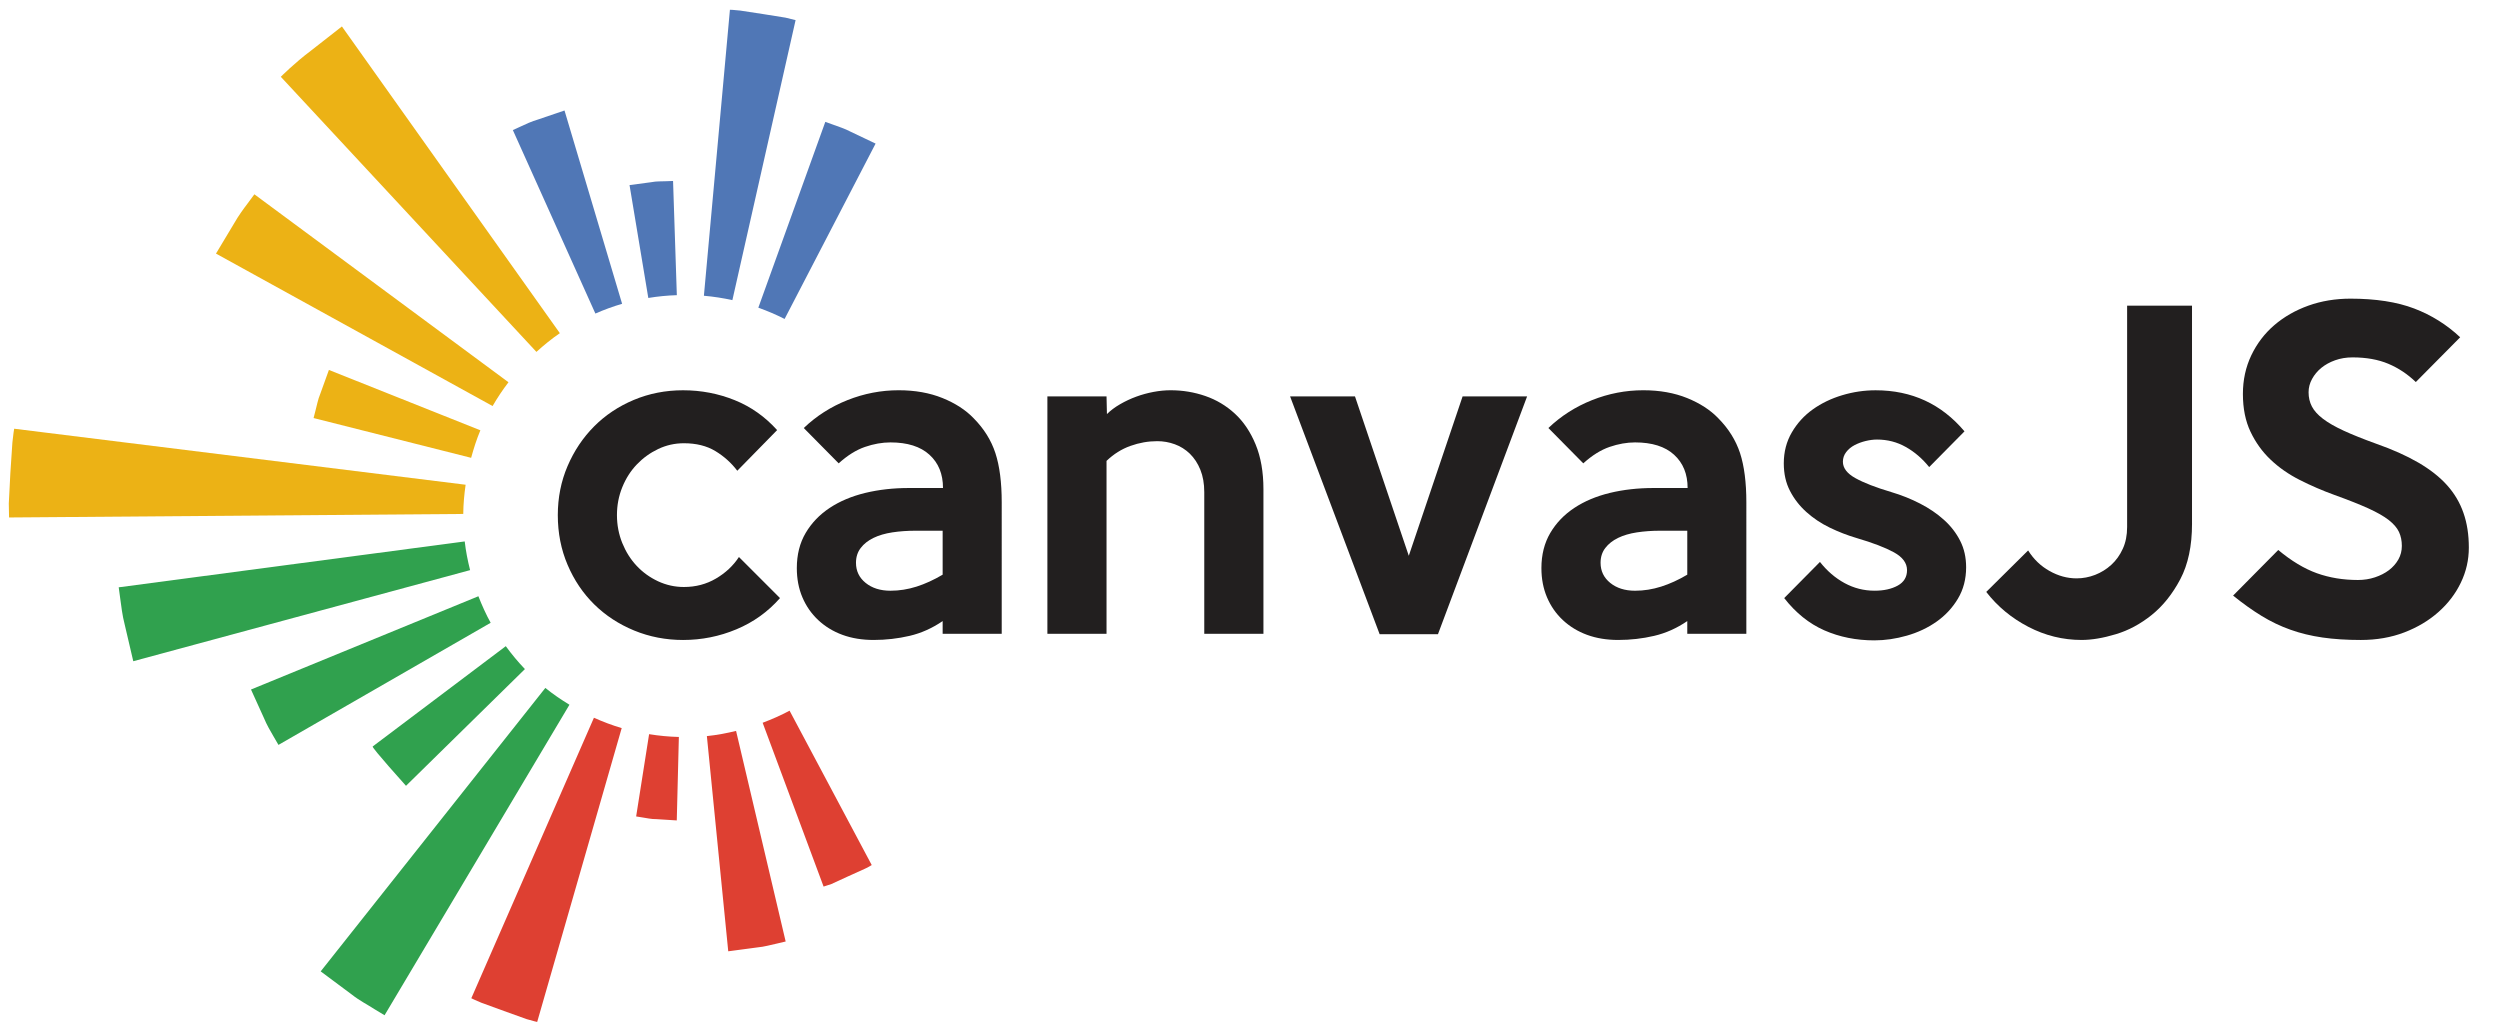
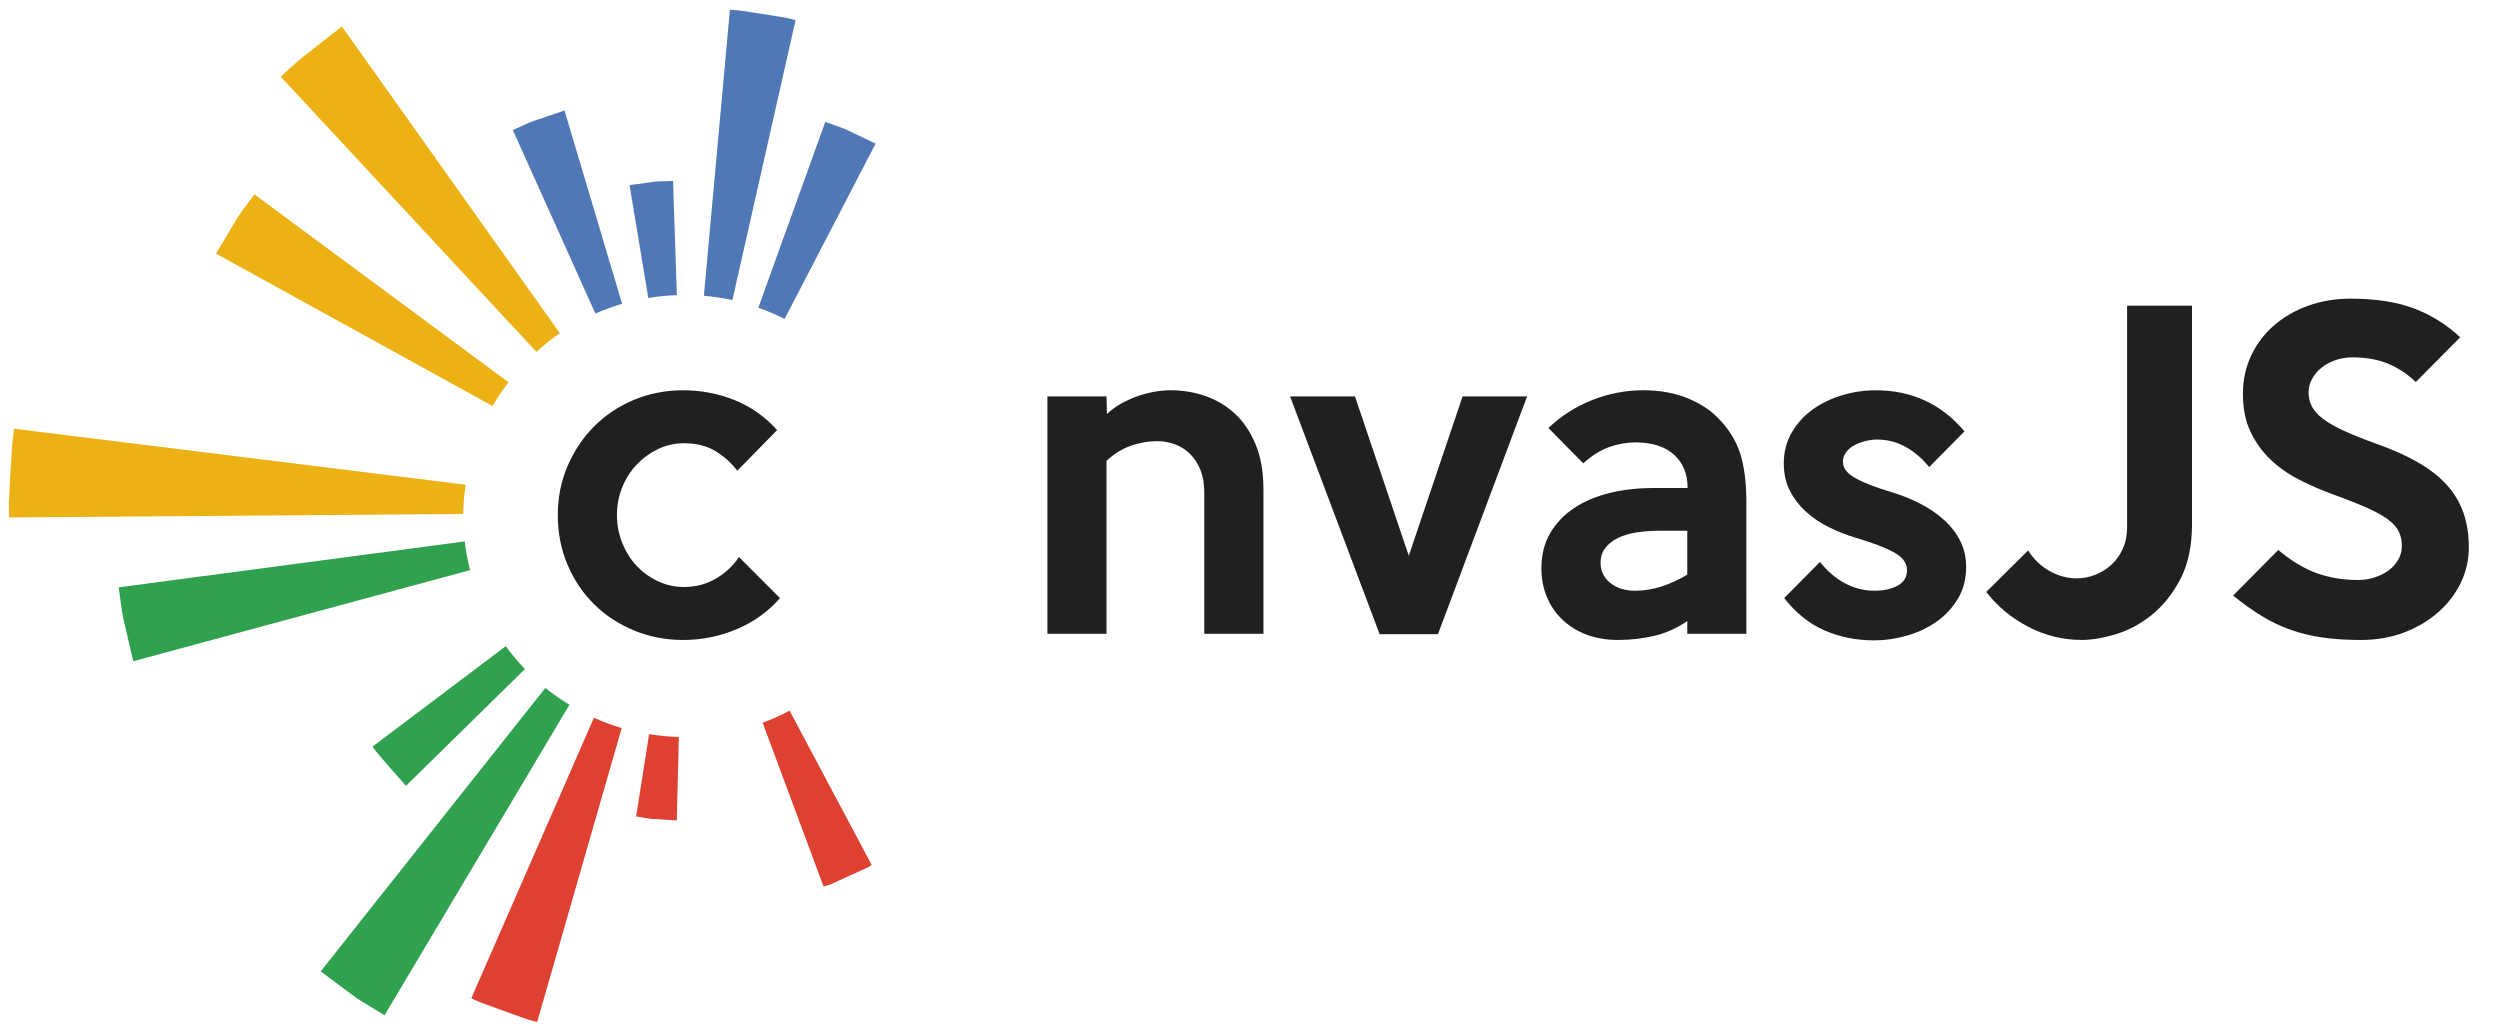
<svg xmlns="http://www.w3.org/2000/svg" version="1.1" id="Layer_1" x="0px" y="0px" viewBox="0 0 139.583 57.625" enable-background="new 0 0 139.583 57.625" xml:space="preserve">
  <rect x="0" fill="#FFFFFF" width="139.583" height="57.625" />
  <g>
    <g>
      <g>
        <path fill="#221F1F" d="M43.55,33.393c-0.673,0.765-1.483,1.346-2.431,1.742c-0.948,0.398-1.942,0.597-2.981,0.597     c-0.963,0-1.873-0.176-2.728-0.527c-0.855-0.352-1.598-0.837-2.228-1.456c-0.63-0.619-1.127-1.356-1.492-2.213     c-0.365-0.855-0.546-1.781-0.546-2.775c0-0.978,0.182-1.892,0.546-2.74c0.364-0.849,0.858-1.586,1.481-2.213     c0.622-0.626,1.361-1.12,2.216-1.479c0.856-0.359,1.773-0.539,2.751-0.539c1.009,0,1.968,0.184,2.878,0.55     c0.909,0.367,1.7,0.925,2.373,1.674l-2.224,2.27c-0.336-0.443-0.745-0.81-1.227-1.101c-0.481-0.29-1.066-0.435-1.754-0.435     c-0.505,0-0.983,0.107-1.434,0.321c-0.451,0.214-0.848,0.501-1.192,0.86c-0.344,0.359-0.616,0.784-0.814,1.273     c-0.199,0.489-0.298,1.009-0.298,1.559c0,0.55,0.1,1.07,0.298,1.56c0.198,0.488,0.466,0.913,0.803,1.272     c0.336,0.359,0.734,0.646,1.192,0.861c0.458,0.213,0.94,0.32,1.445,0.32c0.657,0,1.253-0.156,1.789-0.471     c0.535-0.313,0.963-0.714,1.284-1.203L43.55,33.393z" />
-         <path fill="#221F1F" d="M55.933,35.388h-3.302v-0.711c-0.581,0.397-1.196,0.673-1.846,0.825c-0.65,0.152-1.319,0.229-2.007,0.229     c-0.642,0-1.223-0.095-1.743-0.286c-0.52-0.191-0.971-0.467-1.353-0.826c-0.382-0.359-0.676-0.783-0.883-1.272     c-0.207-0.489-0.31-1.032-0.31-1.628c0-0.749,0.164-1.402,0.493-1.961c0.329-0.558,0.775-1.024,1.341-1.399     c0.565-0.374,1.227-0.653,1.983-0.837c0.757-0.183,1.571-0.275,2.442-0.275h1.903c0-0.78-0.252-1.399-0.757-1.858     c-0.504-0.459-1.23-0.688-2.178-0.688c-0.459,0-0.933,0.084-1.422,0.252c-0.489,0.169-0.979,0.474-1.468,0.917l-1.949-1.972     c0.703-0.672,1.517-1.192,2.442-1.559c0.925-0.367,1.876-0.55,2.855-0.55c0.917,0,1.734,0.146,2.45,0.436     c0.716,0.291,1.294,0.665,1.734,1.124c0.577,0.581,0.983,1.23,1.218,1.949c0.235,0.719,0.353,1.636,0.353,2.751V35.388z      M52.631,32.086v-2.454h-1.513c-0.459,0-0.891,0.03-1.296,0.092c-0.405,0.062-0.757,0.165-1.055,0.31     c-0.298,0.146-0.536,0.332-0.711,0.562c-0.176,0.229-0.264,0.505-0.264,0.825c0,0.459,0.179,0.834,0.539,1.124     c0.359,0.291,0.822,0.437,1.388,0.437c0.489,0,0.975-0.077,1.456-0.23C51.656,32.598,52.141,32.376,52.631,32.086z" />
        <path fill="#221F1F" d="M70.54,35.388h-3.302v-7.912c0-0.474-0.073-0.89-0.219-1.25c-0.146-0.359-0.342-0.657-0.587-0.895     c-0.246-0.237-0.526-0.413-0.84-0.527c-0.315-0.115-0.641-0.172-0.979-0.172c-0.506,0-1.005,0.088-1.497,0.264     s-0.937,0.455-1.335,0.837v9.654h-3.302V22.133h3.302l0.023,0.986c0.198-0.198,0.443-0.382,0.734-0.55     c0.29-0.168,0.592-0.309,0.906-0.424c0.313-0.115,0.634-0.202,0.963-0.264c0.329-0.061,0.646-0.092,0.952-0.092     c0.672,0,1.319,0.107,1.938,0.321c0.619,0.214,1.169,0.542,1.651,0.986c0.481,0.444,0.868,1.017,1.158,1.72     c0.29,0.703,0.436,1.536,0.436,2.5V35.388z" />
        <path fill="#221F1F" d="M85.263,22.133L80.286,35.41h-3.256l-5-13.277h3.623l3.004,8.898l3.004-8.898H85.263z" />
        <path fill="#221F1F" d="M97.507,35.388h-3.301v-0.711c-0.582,0.397-1.197,0.673-1.848,0.825     c-0.648,0.152-1.318,0.229-2.006,0.229c-0.642,0-1.223-0.095-1.742-0.286c-0.52-0.191-0.971-0.467-1.354-0.826     c-0.383-0.359-0.676-0.783-0.883-1.272c-0.207-0.489-0.311-1.032-0.311-1.628c0-0.749,0.166-1.402,0.494-1.961     c0.328-0.558,0.775-1.024,1.342-1.399c0.565-0.374,1.227-0.653,1.982-0.837c0.758-0.183,1.572-0.275,2.443-0.275h1.902     c0-0.78-0.252-1.399-0.756-1.858c-0.504-0.459-1.23-0.688-2.18-0.688c-0.457,0-0.932,0.084-1.422,0.252     c-0.488,0.169-0.979,0.474-1.467,0.917l-1.949-1.972c0.703-0.672,1.518-1.192,2.441-1.559c0.926-0.367,1.877-0.55,2.856-0.55     c0.918,0,1.734,0.146,2.451,0.436c0.715,0.291,1.293,0.665,1.734,1.124c0.576,0.581,0.982,1.23,1.219,1.949     c0.234,0.719,0.352,1.636,0.352,2.751V35.388z M94.206,32.086v-2.454h-1.514c-0.459,0-0.891,0.03-1.297,0.092     c-0.404,0.062-0.756,0.165-1.055,0.31c-0.297,0.146-0.535,0.332-0.711,0.562c-0.176,0.229-0.264,0.505-0.264,0.825     c0,0.459,0.18,0.834,0.539,1.124c0.359,0.291,0.822,0.437,1.387,0.437c0.49,0,0.975-0.077,1.457-0.23     C93.232,32.598,93.716,32.376,94.206,32.086z" />
        <path fill="#221F1F" d="M109.775,31.673c0,0.657-0.152,1.242-0.459,1.755c-0.307,0.512-0.705,0.939-1.195,1.283     c-0.49,0.344-1.041,0.604-1.654,0.779c-0.613,0.176-1.219,0.264-1.816,0.264c-1.012,0-1.941-0.186-2.793-0.56     c-0.85-0.375-1.596-0.975-2.24-1.801l1.996-2.018c0.396,0.504,0.855,0.898,1.375,1.181c0.52,0.283,1.078,0.425,1.674,0.425     c0.52,0,0.951-0.096,1.297-0.287c0.344-0.191,0.516-0.478,0.516-0.859c0-0.399-0.246-0.73-0.734-0.998     c-0.49-0.267-1.178-0.531-2.064-0.791c-0.52-0.152-1.023-0.348-1.514-0.585c-0.488-0.237-0.924-0.527-1.307-0.872     c-0.383-0.344-0.687-0.737-0.916-1.181c-0.23-0.443-0.346-0.955-0.346-1.536c0-0.642,0.15-1.219,0.449-1.731     c0.299-0.512,0.689-0.94,1.172-1.284c0.482-0.344,1.031-0.608,1.642-0.791c0.613-0.184,1.234-0.275,1.863-0.275     c2.021,0,3.676,0.765,4.963,2.293l-1.971,1.995c-0.383-0.474-0.818-0.849-1.309-1.124c-0.488-0.275-1.023-0.413-1.604-0.413     c-0.199,0-0.41,0.027-0.631,0.08c-0.223,0.054-0.428,0.13-0.619,0.229c-0.191,0.1-0.348,0.229-0.471,0.39     c-0.123,0.161-0.184,0.34-0.184,0.539c0,0.352,0.232,0.658,0.699,0.917c0.467,0.26,1.135,0.519,2.008,0.779     c0.565,0.168,1.1,0.382,1.604,0.642c0.506,0.26,0.949,0.562,1.33,0.906c0.383,0.344,0.686,0.734,0.906,1.17     C109.665,30.629,109.775,31.123,109.775,31.673z" />
        <path fill="#221F1F" d="M122.388,29.242c0,1.238-0.219,2.269-0.654,3.096c-0.436,0.825-0.967,1.49-1.594,1.995     c-0.627,0.505-1.295,0.864-2.006,1.077c-0.711,0.215-1.35,0.321-1.916,0.321c-1.039,0-2.029-0.245-2.969-0.733     c-0.939-0.489-1.725-1.139-2.35-1.949l2.338-2.316c0.307,0.49,0.703,0.871,1.193,1.146c0.488,0.275,0.992,0.413,1.514,0.413     c0.352,0,0.695-0.065,1.031-0.194c0.336-0.131,0.639-0.318,0.906-0.562c0.268-0.244,0.481-0.543,0.641-0.895     c0.162-0.351,0.242-0.756,0.242-1.215v-12.36h3.623V29.242z" />
        <path fill="#221F1F" d="M137.843,30.572c0,0.688-0.148,1.342-0.447,1.961c-0.297,0.619-0.715,1.166-1.25,1.639     c-0.535,0.475-1.168,0.853-1.902,1.136c-0.734,0.282-1.545,0.424-2.432,0.424c-0.795,0-1.51-0.046-2.143-0.138     c-0.635-0.092-1.232-0.236-1.789-0.436c-0.559-0.198-1.094-0.455-1.605-0.768c-0.512-0.313-1.043-0.691-1.594-1.136l2.521-2.546     c0.734,0.612,1.453,1.044,2.156,1.297c0.703,0.252,1.467,0.378,2.293,0.378c0.336,0,0.654-0.05,0.951-0.149     c0.299-0.1,0.559-0.232,0.781-0.4c0.221-0.169,0.396-0.367,0.527-0.598c0.129-0.229,0.193-0.48,0.193-0.756     c0-0.291-0.053-0.551-0.16-0.779c-0.107-0.23-0.297-0.451-0.572-0.666c-0.275-0.214-0.658-0.432-1.147-0.654     c-0.49-0.221-1.117-0.47-1.881-0.745c-0.674-0.244-1.318-0.523-1.938-0.837c-0.619-0.313-1.162-0.691-1.629-1.135     c-0.467-0.443-0.84-0.963-1.123-1.559c-0.283-0.596-0.424-1.299-0.424-2.11c0-0.78,0.156-1.498,0.469-2.156     c0.314-0.657,0.742-1.219,1.285-1.685c0.543-0.466,1.178-0.829,1.902-1.089c0.727-0.26,1.51-0.39,2.352-0.39     c1.406,0,2.592,0.184,3.555,0.55c0.963,0.367,1.818,0.902,2.568,1.606l-2.477,2.5c-0.459-0.443-0.973-0.783-1.537-1.021     c-0.566-0.237-1.23-0.356-1.994-0.356c-0.354,0-0.678,0.054-0.975,0.161c-0.299,0.107-0.555,0.249-0.77,0.424     c-0.213,0.176-0.387,0.382-0.516,0.619c-0.131,0.237-0.195,0.485-0.195,0.745c0,0.291,0.061,0.554,0.184,0.791     c0.123,0.237,0.328,0.467,0.619,0.688c0.291,0.222,0.678,0.444,1.158,0.665c0.482,0.222,1.082,0.463,1.801,0.723     c0.916,0.321,1.703,0.673,2.361,1.055c0.658,0.382,1.193,0.803,1.605,1.261c0.412,0.459,0.719,0.975,0.918,1.548     C137.744,29.208,137.843,29.854,137.843,30.572z" />
      </g>
    </g>
    <g>
      <path fill="#5077B6" d="M31.518,6.169c0,0-0.73,0.248-1.462,0.498c-0.372,0.107-0.721,0.272-0.983,0.395    c-0.263,0.119-0.439,0.201-0.439,0.201l4.608,10.244c0.482-0.213,0.979-0.394,1.492-0.545L31.518,6.169z" />
      <path fill="#5077B6" d="M37.579,10.104c0,0-0.153,0.006-0.382,0.014c-0.229,0.016-0.537-0.008-0.838,0.055    c-0.606,0.08-1.21,0.16-1.21,0.16l1.048,6.303c0.521-0.086,1.052-0.139,1.593-0.156L37.579,10.104z" />
      <path fill="#5077B6" d="M44.42,1.124c0,0-0.226-0.055-0.564-0.139c-0.344-0.055-0.803-0.127-1.26-0.201    c-0.459-0.07-0.918-0.141-1.263-0.193c-0.346-0.041-0.579-0.046-0.579-0.046l-1.453,15.968c0.541,0.047,1.071,0.129,1.59,0.244    L44.42,1.124z" />
      <path fill="#5077B6" d="M48.887,8.017c0,0-0.69-0.328-1.382-0.658c-0.337-0.18-0.705-0.293-0.974-0.393    c-0.27-0.096-0.451-0.162-0.451-0.162l-3.74,10.375c0.505,0.18,0.995,0.389,1.467,0.629L48.887,8.017z" />
      <path fill="#DE4032" d="M42.581,40.354l3.403,9.147c0,0,0.175-0.057,0.438-0.145c0.25-0.115,0.586-0.27,0.919-0.422    c0.335-0.152,0.671-0.305,0.924-0.418c0.255-0.107,0.4-0.225,0.406-0.217l-4.587-8.62C43.603,39.939,43.098,40.158,42.581,40.354z    " />
-       <path fill="#DE4032" d="M40.66,53.114c0,0,0.805-0.105,1.613-0.215c0.407-0.035,0.798-0.154,1.097-0.215    c0.295-0.07,0.496-0.117,0.496-0.117l-2.769-11.757c-0.532,0.127-1.073,0.232-1.63,0.289L40.66,53.114z" />
      <path fill="#DE4032" d="M35.518,45.584c0,0,0.141,0.021,0.353,0.057c0.211,0.029,0.49,0.1,0.777,0.094    c0.568,0.035,1.138,0.072,1.138,0.072l0.117-4.66c-0.565-0.014-1.118-0.068-1.662-0.156L35.518,45.584z" />
      <path fill="#DE4032" d="M26.315,55.735c0,0,0.218,0.111,0.558,0.25c0.345,0.125,0.804,0.295,1.264,0.461    c0.461,0.162,0.921,0.328,1.266,0.455c0.352,0.104,0.589,0.158,0.589,0.158l4.719-16.407c-0.534-0.158-1.05-0.354-1.55-0.578    L26.315,55.735z" />
      <path fill="#30A14E" d="M17.905,54.235c0,0,0.868,0.648,1.736,1.293c0.425,0.338,0.91,0.582,1.25,0.807    c0.347,0.207,0.58,0.35,0.58,0.35l10.323-17.337c-0.469-0.285-0.921-0.594-1.346-0.938L17.905,54.235z" />
      <path fill="#30A14E" d="M20.808,41.678c-0.068,0.057,1.862,2.197,1.86,2.197l6.64-6.518c-0.385-0.4-0.739-0.828-1.068-1.279    L20.808,41.678z" />
-       <path fill="#30A14E" d="M14.014,38.498c0,0,0.357,0.787,0.714,1.572c0.164,0.4,0.382,0.771,0.548,1.053    c0.163,0.277,0.272,0.467,0.272,0.467l11.847-6.818c-0.262-0.475-0.486-0.973-0.685-1.482L14.014,38.498z" />
      <path fill="#30A14E" d="M6.628,32.791c0,0,0.035,0.262,0.088,0.65c0.056,0.391,0.111,0.916,0.246,1.428    c0.239,1.024,0.479,2.049,0.479,2.049l18.806-5.086c-0.132-0.523-0.238-1.055-0.3-1.602L6.628,32.791z" />
      <path fill="#ECB215" d="M0.792,23.937c0,0-0.056,0.305-0.1,0.77c-0.03,0.463-0.071,1.084-0.113,1.701    c-0.033,0.623-0.064,1.244-0.088,1.707c0.01,0.467,0.015,0.777,0.015,0.777l25.359-0.197c0.005-0.555,0.056-1.096,0.132-1.631    L0.792,23.937z" />
-       <path fill="#ECB215" d="M18.364,20.655c0,0-0.239,0.662-0.479,1.326c-0.139,0.326-0.196,0.678-0.268,0.934    c-0.066,0.254-0.109,0.426-0.109,0.426l8.797,2.221c0.143-0.525,0.308-1.043,0.516-1.537L18.364,20.655z" />
      <path fill="#ECB215" d="M14.203,10.849c0,0-0.147,0.199-0.367,0.496c-0.224,0.295-0.517,0.691-0.761,1.121    c-0.506,0.848-1.016,1.693-1.016,1.693l15.444,8.512c0.267-0.463,0.564-0.906,0.887-1.328L14.203,10.849z" />
      <path fill="#ECB215" d="M19.09,1.477c0,0-0.871,0.682-1.74,1.361c-0.886,0.662-1.672,1.449-1.672,1.449L29.95,19.647    c0.414-0.375,0.846-0.729,1.308-1.045L19.09,1.477z" />
    </g>
  </g>
</svg>